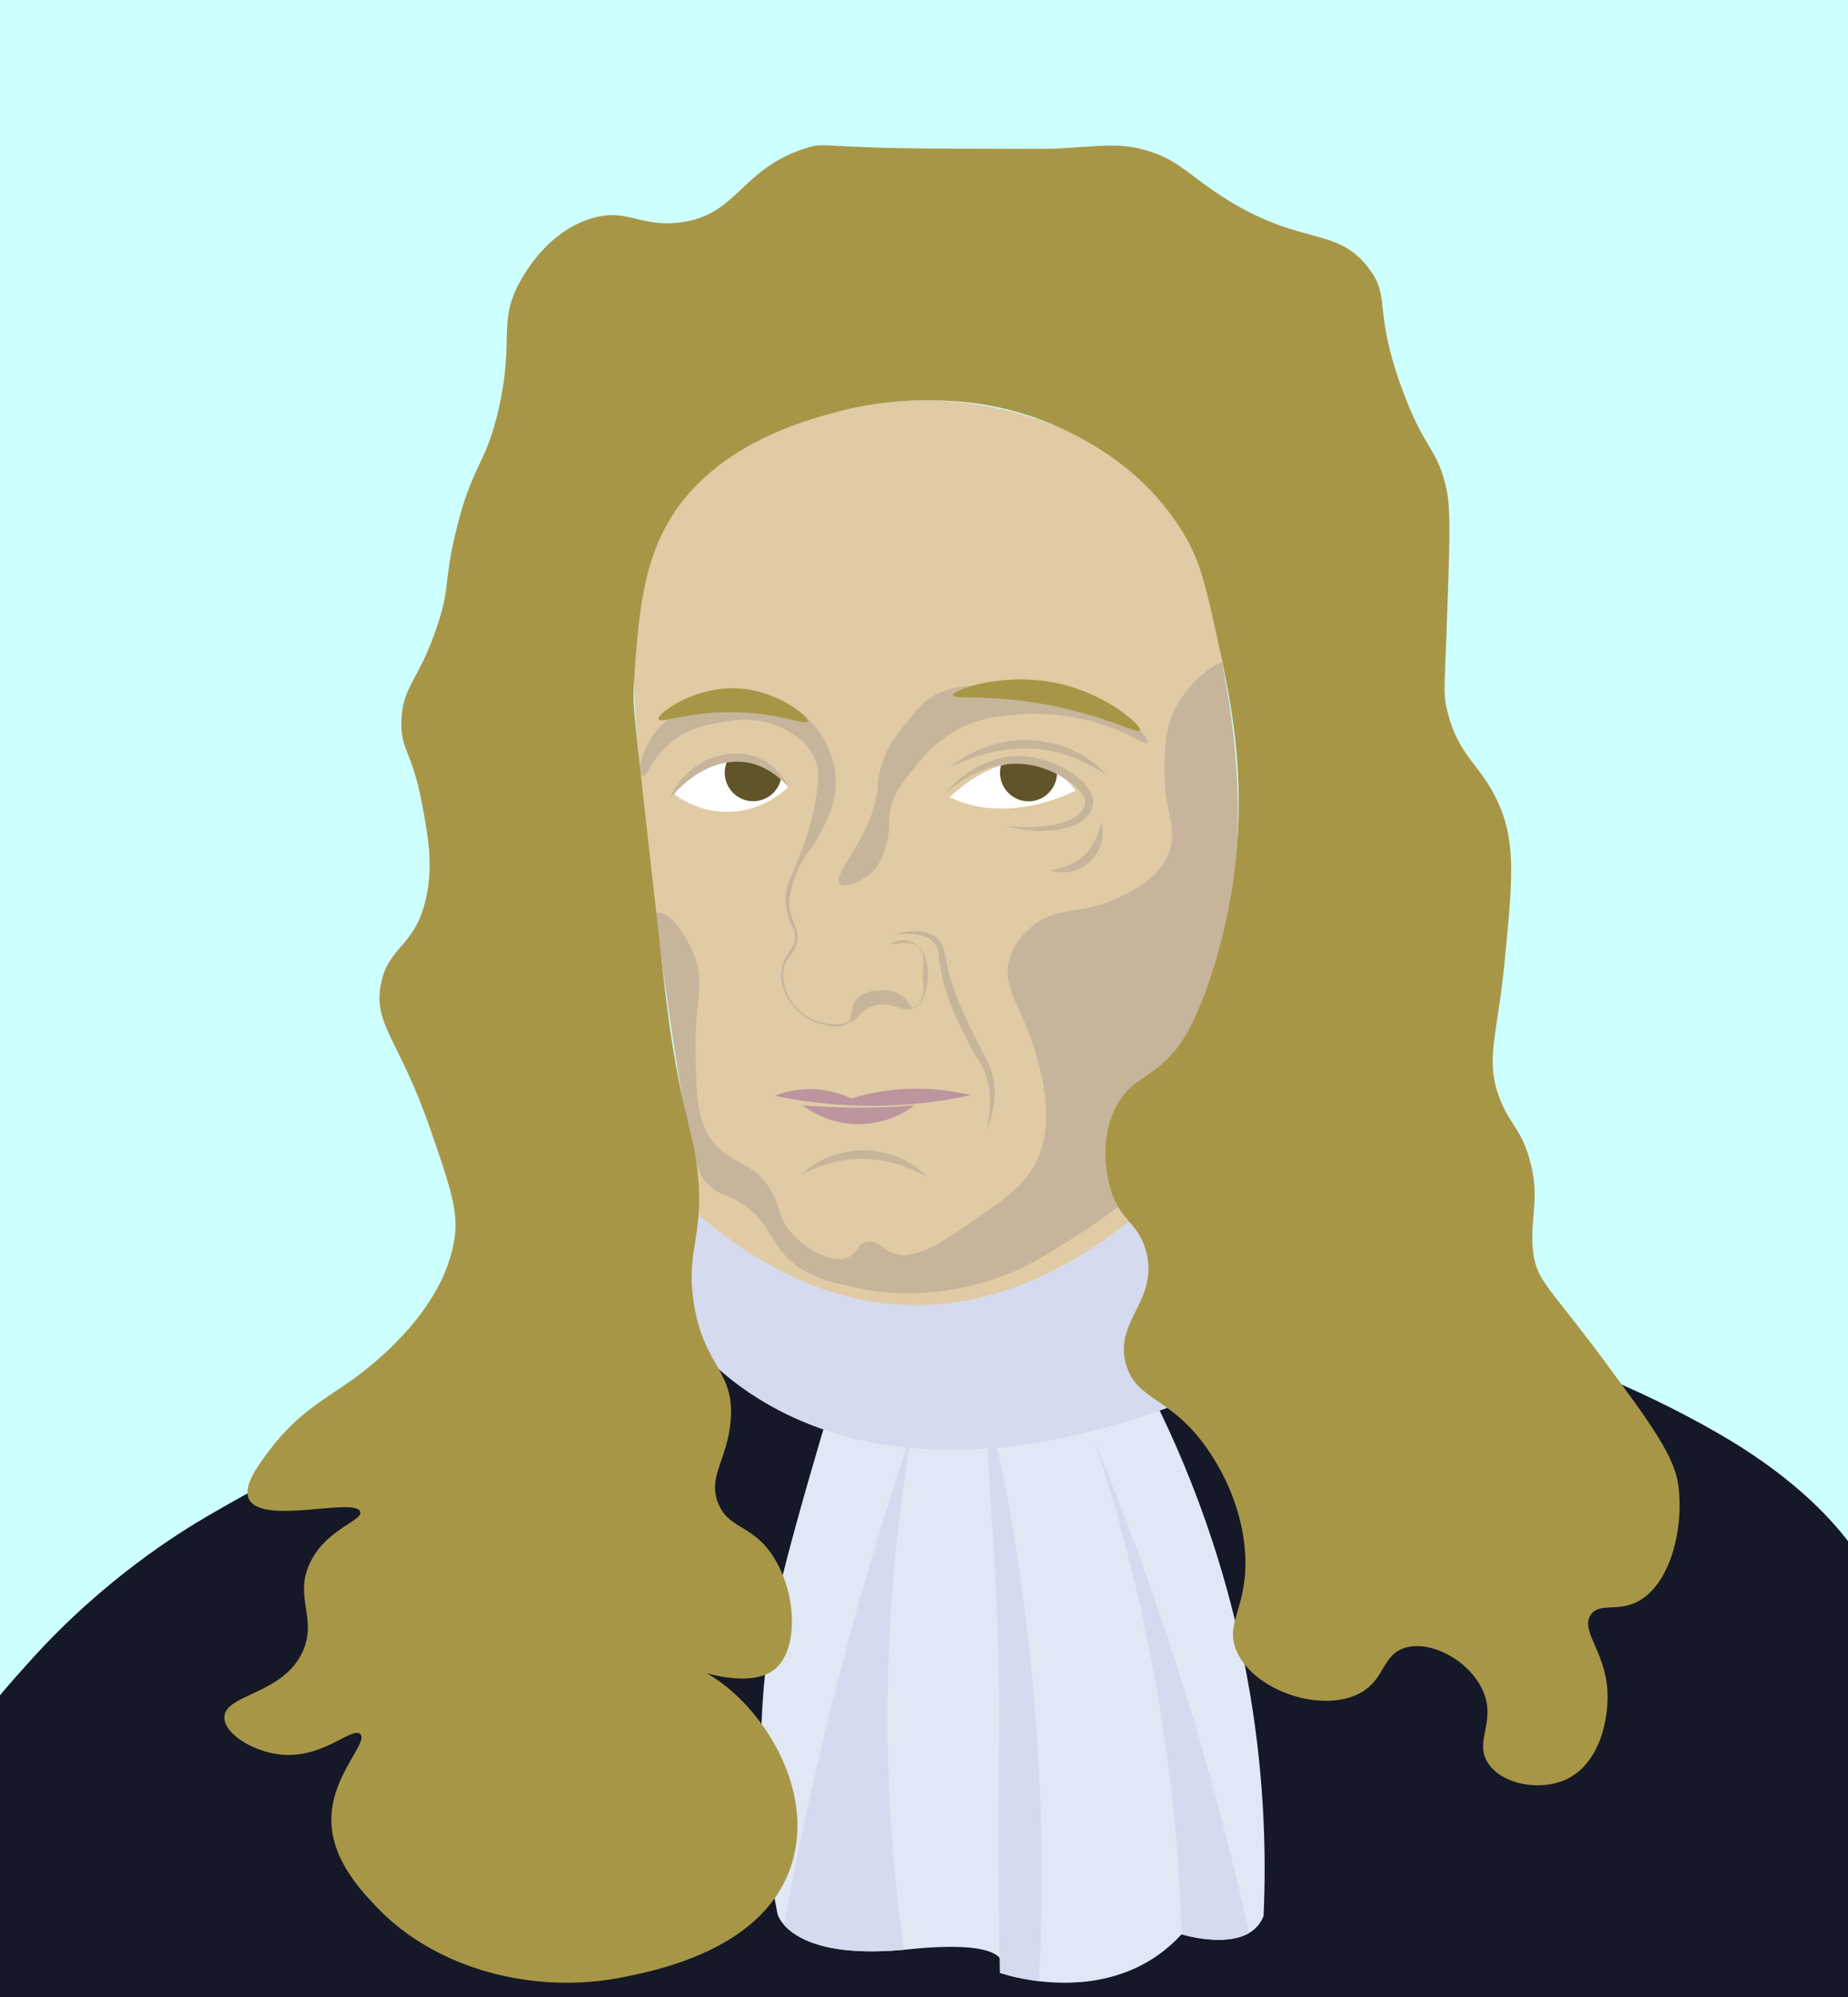
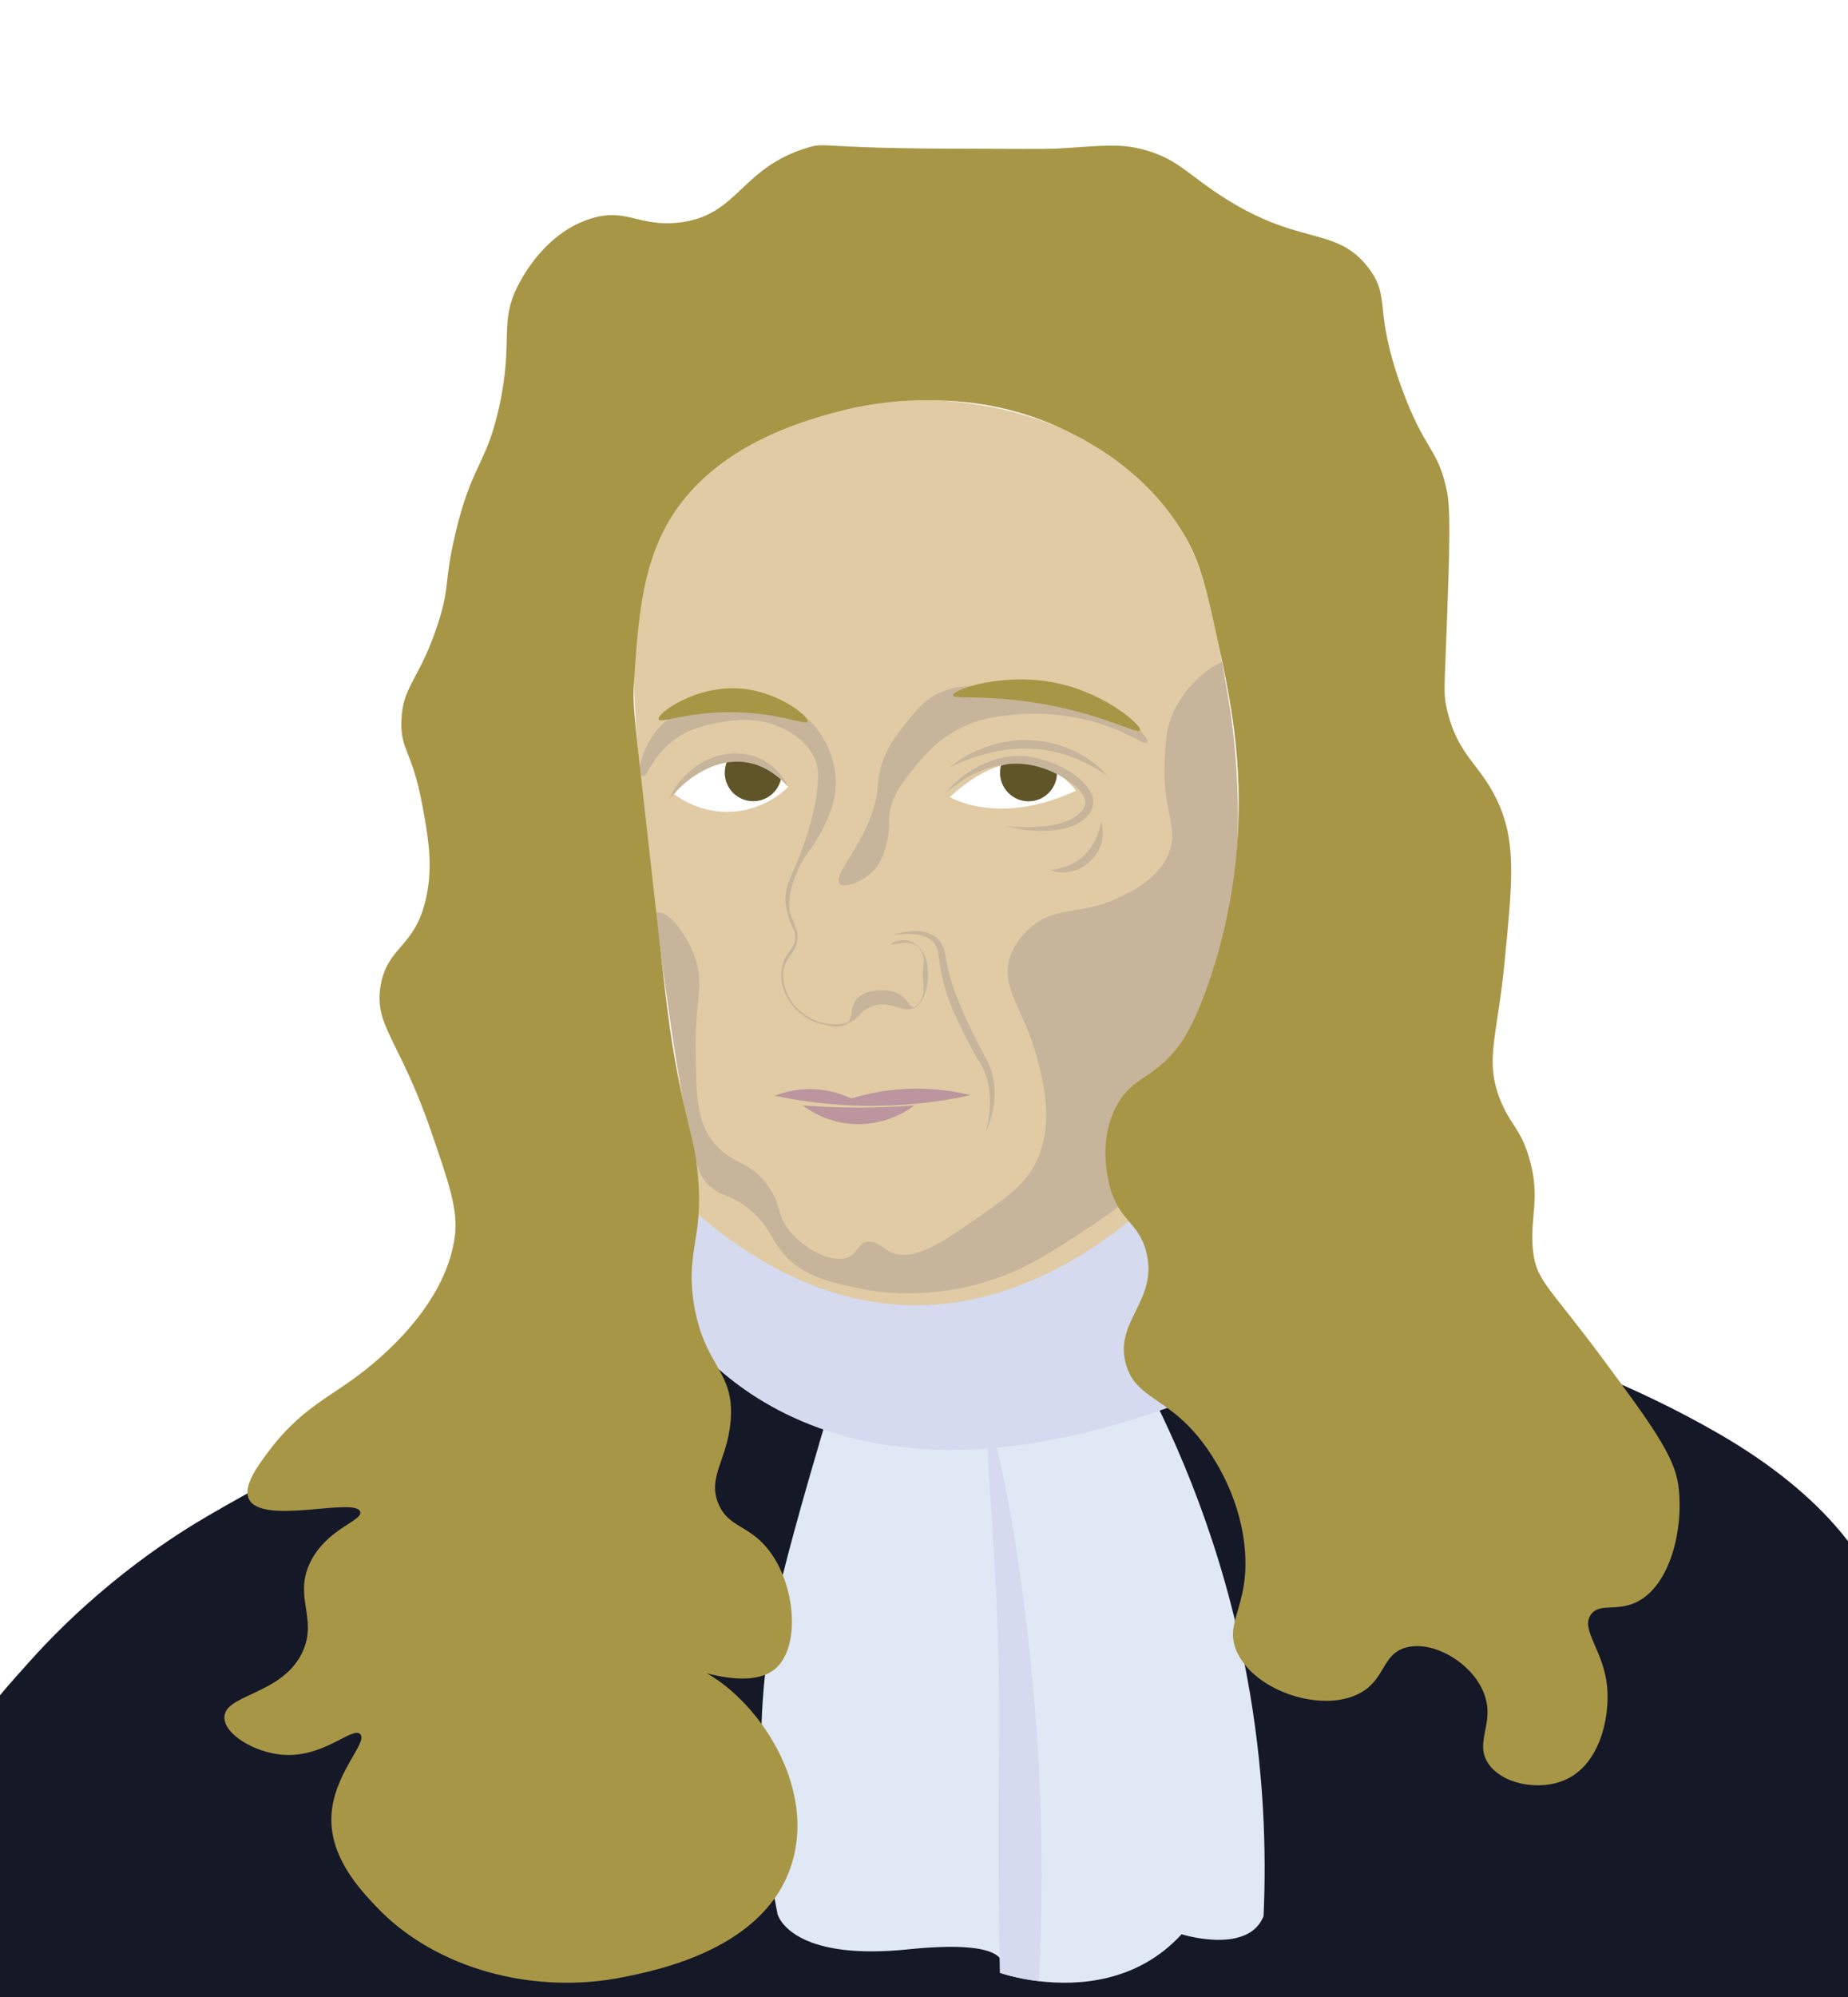
<svg xmlns="http://www.w3.org/2000/svg" id="Voltaire" viewBox="0 0 646.57 698.35">
  <defs>
    <style>.cls-1{fill:#a89647;}.cls-2{fill:#fff;}.cls-3{fill:#e0cba4;}.cls-4{fill:#c6b59b;}.cls-5{fill:#605529;}.cls-6{fill:#e0e8f6;}.cls-7{fill:#bc959f;}.cls-8{fill:#d6daef;}.cls-9{fill:#151827;}.cls-10{fill:#ceffff;}</style>
  </defs>
-   <rect class="cls-10" width="651.21" height="698.35" />
  <g>
    <path class="cls-9" d="M72.75,530.05c-9.49,5.54-36.06,21.72-61.92,50.4-14.26,15.82-24.98,27.99-30.24,47.52-4.14,15.37-3.23,29.13-1.44,56.16,1.09,16.45,1.63,24.67,4.32,28.8,14.36,22.05,67.82,9.94,93.6,5.76,89.68-14.52,98.63,25.84,208.8,28.8,131.93,3.55,144.91-53.63,253.44-34.56,65.81,11.56,104.93,40.3,125.28,20.16,9.05-8.96,4.76-18.07,1.44-120.96-.85-26.41-.91-36.47-6.43-50.51-5.26-13.36-18.16-37.19-58.37-60.37-116.58-67.23-267.84-57.6-267.84-57.6s-126.28,8.04-260.64,86.4Z" />
    <path class="cls-3" d="M221.8,395.77c-.73,6.12,20.2,50.98,20.2,50.98l77.28,21.28,129.31-52.76-49.68-29.58-59.76,42.12-117.35-32.04Z" />
    <g>
      <path class="cls-6" d="M442.09,670.01c-1.08,2.73-2.88,4.62-5.06,5.9-8.73,5.12-23.62,.45-23.62,.45-15.54,16.96-36.37,18.02-49.88,16.41-8.19-.97-13.69-2.94-13.69-2.94,0,0,2.07-2.76-.1-5.23-2.42-2.78-10.16-5.2-32.11-2.96-.46,.04-.92,.1-1.38,.14-27.43,2.54-38.02-4.19-41.96-8.73-1.85-2.13-2.25-3.76-2.25-3.76-8.96-45.65-5.98-81.14-1.02-106.11,5.44-27.39,30.4-107.49,22.56-80.68h0c35.16-.81,70.31-1.62,105.47-2.44,13.16,24.67,28.66,60.41,37.14,105.61,6.11,32.61,6.94,61.46,5.9,84.34Z" />
-       <path class="cls-8" d="M316.25,681.77c-27.43,2.54-38.02-4.19-41.96-8.73,4.82-26.23,10.8-53.99,18.23-83.01,8.26-32.28,17.36-62.35,26.76-90.1-4.47,25.49-8,55.58-8.65,89.4-.67,34.99,1.9,66.15,5.62,92.44Z" />
      <path class="cls-8" d="M363.52,692.77c-8.19-.97-13.69-2.94-13.69-2.94-.01-.87-.03-1.75-.05-2.62,0,0-.05-2.62-.05-2.62-.66-34.84-.19-76.23-.19-76.23,.67-58.37-6.03-107.99-3.43-108.3,2.68-.31,13.26,51.54,16.95,110.83,2.13,34.16,1.45,62.52,.45,81.87Z" />
-       <path class="cls-8" d="M437.03,675.91c-8.73,5.12-23.62,.45-23.62,.45-.69-22.59-2.72-47.77-6.95-74.96-5.86-37.65-14.63-70.66-23.84-98.39,11.02,26.66,21.89,56.1,31.89,88.2,9.3,29.86,16.67,58.23,22.53,84.7Z" />
    </g>
    <path class="cls-8" d="M235.95,460.93s47.76,84.24,189.24,24.84l7.9-99.24s-91.89,138.84-202.72,25.08l5.57,49.32Z" />
    <g>
      <path class="cls-3" d="M428.43,339.97c-6.57,48.86-17.14,62.52-21.6,67.68-9.61,11.12-22.6,19.53-30.24,24.48-11.12,7.2-21.12,13.56-36,17.28-19.7,4.93-35.14,2.04-38.16,1.44-11.18-2.22-20.94-4.16-28.08-12.24-4.84-5.48-5.16-10.02-12.24-15.84-6.48-5.33-9.06-3.87-13.68-7.92-3.6-3.16-5.32-6.93-9.36-29.52-2.36-13.2-3.97-24.22-5.04-31.68-1.78-12.46-2.88-20.88-2.88-20.88-.64-4.95-1.23-9.47-1.78-13.63-2.27-17.57-3.67-28.9-4.7-40.37-2.9-32.15-4.35-48.23-.72-67.68,3.03-16.28,5.69-30.52,17.28-43.2,11.75-12.85,26.04-16.83,43.2-21.6,12.51-3.48,31.64-8.8,56.16-5.04,8.95,1.37,41.69,6.4,64.8,33.12,13.56,15.68,17.47,31.51,22.13,57.13,.53,2.91,1.07,5.94,1.63,9.11,7.19,40.53,3.06,71.25-.72,99.36Z" />
      <path class="cls-4" d="M293.79,309.01c-3-3.23,11.91-16.79,13.32-33.84,.11-1.3,.22-3.66,1.08-6.84,1.77-6.57,5.19-10.96,7.92-14.4,4.56-5.74,7.24-9.12,12.24-11.52,6.86-3.3,13.54-2.57,17.28-2.16,10.06,1.1,18.36,4.68,18.36,4.68,1.67,.72,3.42,1.57,5.09,2.04,.87,.24,1.74,.48,2.83,.33,.19-.03,.95-.14,1.8-.57,2.2-1.11,2.35-3.31,3.6-3.96,1.39-.72,3.89-.91,9.72,2.88,7.67,4.99,15.49,12.65,14.4,14.04-.69,.88-4.14-1.83-11.16-4.68-15.64-6.35-29.96-5.66-36-5.04-5.57,.57-11.48,1.18-18.36,4.68-8.31,4.23-13.09,10.17-16.2,14.04-4.07,5.06-7.13,8.87-8.28,14.76-.86,4.42,.23,5.58-1.08,10.8-.89,3.55-2.04,8.18-6.12,11.52-3.22,2.64-8.85,4.95-10.44,3.24Z" />
      <path class="cls-1" d="M333.39,243.13c.14,1.65,13.68-.72,35.69,3.84,18.91,3.92,29.08,9.85,29.79,8.44,.82-1.63-11.32-12.34-27.68-16.23-19.47-4.64-37.97,2.01-37.8,3.96Z" />
      <path class="cls-4" d="M387.39,271.21c-8.08-5.52-17.27-9.15-27.03-9.42-9.73-.43-19.24,2.33-28.05,6.54,3.82-3.21,8.33-5.65,13.12-7.27,14.34-5.18,31.82-1.41,41.96,10.15h0Z" />
      <path class="cls-4" d="M385.23,287.41c3.34,10.32-7.48,20.61-17.64,16.92,2.37-.39,4.55-.98,6.55-1.85,6.26-2.61,9.94-8.48,11.09-15.07h0Z" />
      <g>
        <path class="cls-4" d="M311.73,330.2c-.07-.41,3.3-2.25,6.68-1.06,3.24,1.14,4.36,4.31,4.57,4.92,.77,2.19-.13,2.6,0,7.74,.09,3.39,.5,4.07,0,5.98-.06,.24-1.2,4.45-3.17,4.57-1.51,.1-1.81-2.32-4.57-4.22-2.88-1.98-6.15-1.82-7.39-1.76-1.45,.07-5.61,.27-8.09,3.17-2.59,3.03-.8,6.03-3.17,8.09-2.33,2.02-6.25,1.01-8.79,.35-1.51-.39-7.9-2.04-11.61-8.44-.56-.97-3.61-6.23-2.11-11.96,1.23-4.7,4.42-5.53,4.57-9.85,.11-3.06-1.46-3.69-2.46-7.39-1.58-5.85,.46-11.17,2.11-15.48,2.45-6.38,4.41-6.76,7.74-13.01,2.18-4.09,5.92-11.13,5.63-19.35-.32-8.86-5.28-17.91-13.01-23.21-10.34-7.09-21.69-4.77-29.55-3.17-4.81,.98-10.37,2.19-15.48,6.68-7.84,6.9-9.62,17.18-8.79,17.59,.74,.37,3.13-7.39,11.26-13.01,5.12-3.55,10.06-4.54,13.72-5.28,5.37-1.08,15.76-3.17,25.68,2.46,2.29,1.3,7.5,4.26,10.2,10.2,.97,2.13,2.54,6.66-.7,20.05-4.9,20.23-12.1,24.83-9.12,34,1.17,3.6,3.41,6.37,2.51,10.69-.87,4.16-3.68,5.12-4.56,9.4-1.03,5.06,1.71,9.56,2.37,10.63,4.32,7.05,13.83,10.4,20.4,8.09,4.43-1.56,4.09-4.48,8.79-5.98,6.71-2.14,10.36,2.84,14.42,.7,5.83-3.07,6.6-17.72,1.15-21.54-3.52-2.47-9.15-.09-9.24-.61Z" />
        <path class="cls-4" d="M311.73,330.2c.32-.58,1.09-.77,1.67-1.01,3.19-1.19,7.04,.03,8.74,3.03,.67,1.14,1.25,2.42,1.19,3.79-.1,1.34-.29,2.66-.3,3.99-.03,1.33,.02,2.67,.13,4,.48,2.65-.27,5.46-1.91,7.61-.42,.51-1.1,.94-1.81,.79-.71-.2-1.09-.84-1.49-1.35-.77-1.09-1.65-2.1-2.75-2.84-4.02-2.67-11.31-2.36-14.89,.97-2.27,1.98-1.67,4.81-2.65,7.35-2.29,3.96-7.67,2.22-11.22,1.27-9.07-2.54-15.89-13.4-11.88-22.46,1.17-2.52,3.46-4.3,3.66-6.89,.15-1.28,0-2.53-.59-3.67-4.58-7.29-1.84-16.22,1.62-23.37,1.88-3.56,4.69-6.52,6.41-10.15,1.24-2.36,2.4-4.73,3.29-7.2,3.99-9.94,1.73-21.24-5.33-29.17-9.72-11.25-22.8-10.68-36.14-7.44-7.71,1.39-14.72,5.74-18.52,12.72-1.64,2.98-3.2,6.35-3.29,9.76,0,.01,0,.02-.02-.04,0,.04-.15-.49-.86-.43-.37,.08-.35,.17-.36,.15,4.83-8.73,11.66-15.32,21.66-17.6,7.9-1.88,16.25-3.17,24.2-.61,6.47,2.17,12.73,6.24,15.82,12.5,1.94,3.72,1.68,8.2,1.22,12.2-1.11,8.03-3.39,15.8-6.44,23.27-1.84,4.89-4.88,9.63-5.24,14.89-.17,7.21,6.57,11.83,1.33,19.26-4.82,5.4-3.48,12.69,.89,17.94,3.39,4.04,8.57,6.58,13.86,6.75,2.61,.07,5.38-.49,7.46-2.13,1.94-1.76,3.72-4.04,6.47-4.6,2.6-.83,5.4-.41,7.93,.44,2.44,.9,5.41,1.59,7.43-.52,3.67-3.9,4.11-10.02,3.1-15.07-.91-4.4-3.83-7.17-8.46-6.59-.95,.08-2.03,.26-2.97,.45-.24,.01-.79,.21-.97,.02h0Zm0,0c.11,.13,.32,.06,.47,.05l.49-.08s.98-.19,.98-.19c9.78-2.31,11.85,6.53,10.73,14.3-.61,3.68-2.54,8.68-6.95,8.7-2.69-.16-5.11-1.6-7.8-1.73-2.61-.18-5.38,.54-7.41,2.23-1.01,.85-1.82,1.94-2.88,2.79-2.13,1.69-4.96,2.27-7.63,2.22-5.38-.16-10.67-2.65-14.2-6.75-3.44-4.08-5.55-10.02-3.26-15.17,.57-1.26,1.42-2.35,2.15-3.43,2.44-3.28,2.13-7.53,.32-11.04-2.8-5.42-2.4-10.3,.05-15.75,4.28-9.72,7.91-19.85,9.17-30.42,.38-3.86,.62-7.87-1.21-11.36-2.93-5.81-8.96-9.54-14.97-11.54-4.96-1.56-10.3-1.6-15.48-.81-5.12,.87-10.43,1.8-15.03,4.32-5.16,2.75-9.24,7.24-12.11,12.33-.42,.64-.75,1.42-1.34,2.09-.12,.1-.24,.3-.77,.42-3.73,.08,1.12-10.74,2.17-12.22,4.07-7.39,11.66-12.13,19.85-13.56,7.91-1.7,16.21-3.21,24.21-.79,16.33,4.86,25.62,23.97,18.94,39.72-1.97,5.03-4.58,9.85-7.87,14.1-1.6,2.1-2.78,4.41-3.71,6.9-2.6,6.02-3.85,13-.25,18.88,.95,1.9,.88,4.24,.04,6.17-.85,1.84-2.4,3.28-3.24,5.07-2.34,4.78-.91,10.61,1.95,14.88,2.23,3.28,5.64,5.67,9.4,6.89,2.5,.71,5.17,1.57,7.78,1.11,4.51-.88,2.94-4.87,4.55-7.93,1.7-3.08,5.41-4.2,8.69-4.32,2.66-.2,5.48,.22,7.72,1.77,1.12,.76,2.02,1.8,2.78,2.89,.4,.52,.78,1.13,1.4,1.3,.62,.14,1.26-.24,1.67-.74,1.6-2.1,2.37-4.86,1.91-7.5-.24-2.67-.09-5.35,.21-8-.02-4.03-3.81-7.71-7.9-7.22-1.19,.17-2.86,.41-3.63,1.41h0Z" />
      </g>
-       <path class="cls-4" d="M280.83,410.53c11.57-11.49,32.55-10.92,43.56,1.08-13.78-8.06-29.42-8.54-43.56-1.08h0Z" />
      <path class="cls-4" d="M312.51,327.01c7.3-2.6,17.01-2.48,18.26,7.2,2.03,12.52,7.89,23.67,13.56,34.82,5.13,7.97,4.45,18.45,.58,26.74,2.25-8.57,2.37-18.01-2.87-25.46-2.82-4.69-5.16-9.65-7.51-14.57-3.14-6.56-5.27-13.91-6.06-21.12-.39-8.54-9.36-8.66-15.96-7.61h0Z" />
      <path class="cls-4" d="M428.43,339.97c-6.57,48.86-17.14,62.52-21.6,67.68-9.61,11.12-22.6,19.53-30.24,24.48-11.12,7.2-21.12,13.56-36,17.28-19.7,4.93-35.14,2.04-38.16,1.44-11.18-2.22-20.94-4.16-28.08-12.24-4.84-5.48-5.16-10.02-12.24-15.84-6.48-5.33-9.06-3.87-13.68-7.92-3.6-3.16-5.32-6.93-9.36-29.52-2.36-13.2-3.97-24.22-5.04-31.68-1.78-12.46-2.88-20.88-2.88-20.88-.64-4.95-1.23-9.47-1.78-13.63,.11-.03,.23-.04,.34-.05,5.54-.46,10.95,9.49,12.96,14.4,4.15,10.14,.51,15.24,.72,33.12,.2,16.69,.3,25.69,6.48,33.12,6.47,7.78,13.1,6.02,19.44,15.84,4.39,6.8,2.33,9.36,7.2,15.12,5.68,6.72,15.58,11.59,20.88,8.64,2.75-1.53,2.81-4.36,5.76-5.04,3.31-.76,5.67,2.21,8.64,3.6,7.56,3.54,18.07-3.69,27.36-10.08,13.27-9.13,19.9-13.69,23.76-22.32,5.82-13.04,2.21-26.82,0-35.28-4.6-17.57-13.25-24.89-9.36-36,1.69-4.82,4.86-7.85,6.48-9.36,9.1-8.49,17.8-4.52,30.96-10.8,5.35-2.55,14.55-6.94,18-15.84,3.66-9.44-2.7-14.78-1.44-33.84,.4-6.05,.67-10.21,2.88-15.12,3.4-7.57,10.56-15.05,17.09-17.75,.53,2.91,1.07,5.94,1.63,9.11,7.19,40.53,3.06,71.25-.72,99.36Z" />
      <g>
        <path class="cls-7" d="M280.83,386.53c2.34,1.76,8.88,6.19,18.36,6.54,10.93,.4,18.56-4.89,20.76-6.54-6.19,.5-12.89,.79-20.04,.78-6.78-.01-13.16-.31-19.08-.78Z" />
        <path class="cls-7" d="M271.11,383.17c2.64-1.04,7.18-2.46,12.95-2.34,6.34,.13,11.18,2.03,13.81,3.3,3.34-1.03,7.09-1.95,11.22-2.58,12.41-1.89,23.08-.4,30.59,1.41-10.84,2.34-24.89,4.24-41.24,3.59-10.32-.41-19.52-1.74-27.34-3.39Z" />
      </g>
      <path class="cls-2" d="M275.79,275.17c-1.75,1.71-8.49,7.86-19.2,8.64-11.02,.8-18.73-4.63-20.64-6.06,4.26-6.57,11.09-10.81,18.47-11.59,1.28-.15,2.58-.18,3.88-.1,6.97,.41,12.05,3.86,14.92,6.45,1.36,1.22,2.23,2.25,2.57,2.66Z" />
      <path class="cls-5" d="M273.22,272.51c-1.04,4.39-4.98,7.65-9.69,7.65-5.5,0-9.96-4.46-9.96-9.96,0-1.44,.31-2.81,.85-4.04,1.28-.15,2.58-.18,3.88-.1,6.97,.41,12.05,3.86,14.92,6.45Z" />
      <g>
        <path class="cls-2" d="M376.43,276.48c-27.04,12.66-44.12,2.22-44.12,2.22,6.66-6.12,12.65-9.46,17.9-11,8.55-2.5,15.16-.22,19.6,2.65,4.34,2.78,6.62,6.13,6.62,6.13Z" />
        <path class="cls-5" d="M369.81,270.35c-.06,5.45-4.5,9.85-9.96,9.85s-9.96-4.46-9.96-9.96c0-.88,.11-1.73,.32-2.54,8.55-2.5,15.16-.22,19.6,2.65Z" />
      </g>
      <path class="cls-4" d="M275.79,275.17c-9.02-10.35-21.18-11.47-32.47-4.07-3.43,2.2-6.42,5.1-9.23,8.3,1.54-3.42,3.81-6.58,6.61-9.11,10.88-10.24,28.27-9.33,35.09,4.88h0Z" />
      <path class="cls-4" d="M330.51,277.69c7.29-9.09,19.8-15.43,31.75-12.71,7.3,1.66,16.85,5.93,19.9,13.3,.88,2.18,.09,5.05-1.45,6.71-5.7,7.18-20.71,6.13-28.6,3.86,7.33,.81,21.81,.9,26.54-5.49,3.69-4.59-3.09-9.21-6.67-11.43-14.3-8.73-29.38-5.11-41.47,5.76h0Z" />
      <path class="cls-1" d="M230.4,251.51c-.66-1.99,13.19-12.18,29.16-10.7,13.02,1.2,23.66,9.81,22.98,11.47-.49,1.2-6.71-1.55-17.67-2.74-20.86-2.26-33.85,3.82-34.46,1.97Z" />
    </g>
    <path class="cls-1" d="M236.91,77.89c-13.71,1.31-17.83-5.31-30.24-1.44-14.86,4.64-22.67,18.41-24.48,21.6-8.18,14.43-2.19,20.02-7.56,44.28-4.59,20.74-9.69,19.86-15.48,45-3.89,16.86-1.66,17.4-5.76,30.24-6.43,20.17-12.58,21.94-12.96,34.56-.31,10.25,3.72,10.33,7.2,28.8,2.05,10.91,4.04,21.45,1.44,33.12-3.86,17.35-13.26,16.57-15.84,30.24-2.65,14.05,6.47,19.2,17.28,50.4,6.53,18.85,9.8,28.28,8.64,37.44-3.41,26.93-31.32,47.03-36,50.4-8.86,6.38-18.87,11.31-28.8,24.48-4.03,5.35-9.59,12.71-7.2,17.28,4.78,9.14,37.21-.89,38.88,4.32,1.02,3.17-11.39,5.76-17.28,17.28-6.31,12.34,2.53,19.92-2.88,31.68-7,15.23-27.45,14.73-27.36,23.04,.06,5.95,10.59,12.12,20.16,12.96,14.54,1.27,24.62-9.98,27.36-7.2,2.86,2.91-9.5,13.86-10.08,28.8-.56,14.4,10.08,25.61,15.84,31.68,20.6,21.71,55.13,30.83,86.4,24.48,12.68-2.57,50.23-10.2,59.04-40.32,7.26-24.81-8.92-51.41-25.92-63.36-12.21-8.58-27.4-11.4-27.36-11.52,.07-.2,34.9,18.46,47.52,7.2,8.63-7.7,7.01-29.54-2.88-41.76-6.89-8.51-13.85-7.49-17.28-15.84-3.83-9.33,3.13-15.18,4.32-28.8,1.57-17.96-9.58-18.93-12.96-41.76-2.85-19.24,4.4-23.11,1-48.56-1.05-7.82-2.01-9.52-4.6-21.28-4.22-19.16-5.76-33.2-7.92-52.56-9.39-84.23-9.92-84.87-9.32-94.28,1.72-27.01,3.57-48.84,20.12-67,16.92-18.57,42.03-25.13,51.34-27.56,13.64-3.56,24.88-3.96,30.39-3.96,8.56,0,27.31,.18,48.34,10.15,7.86,3.73,28.26,13.73,41.81,36.06,6.35,10.46,8.47,20.35,12.72,40.12,3.82,17.78,8.34,39.58,6.36,68.32-.46,6.67-2.16,26.66-10.24,49.67-5.45,15.51-9.79,20.99-11.52,23.04-8.67,10.27-14.88,9.45-20.16,18.72-6.85,12.02-3.45,25.76-2.88,28.08,3.24,13.1,10.22,12.82,12.96,23.76,4.24,16.91-11.26,24-7.2,38.88,3.63,13.31,15.77,11.19,28.8,30.24,2.62,3.83,11.78,17.56,12.96,36,1.23,19.29-7.5,24.3-2.88,34.56,6.29,13.96,30.11,21.6,43.2,14.4,8.78-4.83,7.56-13.49,15.84-15.84,9.46-2.69,23.14,5.17,27.36,15.84,4.12,10.43-3.38,17,1.44,24.48,4.8,7.45,18.12,10.05,27.36,5.76,11.88-5.52,15.17-21.55,14.4-31.68-1.02-13.47-9.51-20.44-5.76-25.92,2.88-4.21,8.92-1.04,15.84-4.32,11.91-5.64,16.84-25.69,14.76-41.04-1.37-10.13-9.69-21.53-26.28-43.92-18.73-25.29-23.18-27.22-24.48-37.44-1.49-11.67,2.84-18.65-1.44-33.12-3.03-10.25-6.56-11.33-10.08-20.16-5.53-13.87-1.09-21.91,1.44-47.52,2.72-27.55,4.09-41.33-1.44-54.72-6.38-15.46-14.61-16.83-18.72-34.56-1.22-5.28-.79-7.05,0-28.8,.98-27.11,1.44-40.8,0-47.52-3.28-15.31-7.71-13.56-15.84-36-10.09-27.86-3.48-31.2-11.52-41.76-11.83-15.55-24.83-6.6-54.72-27.36-9.3-6.46-13.02-10.78-22.68-13.68-9.82-2.94-16.24-1.55-32.04-.72-2.92,.15-14.91,.1-38.88,0-44.22-.19-41.37-2.31-47.88-.36-23.88,7.13-24.33,24.24-45.72,26.28Z" />
  </g>
</svg>